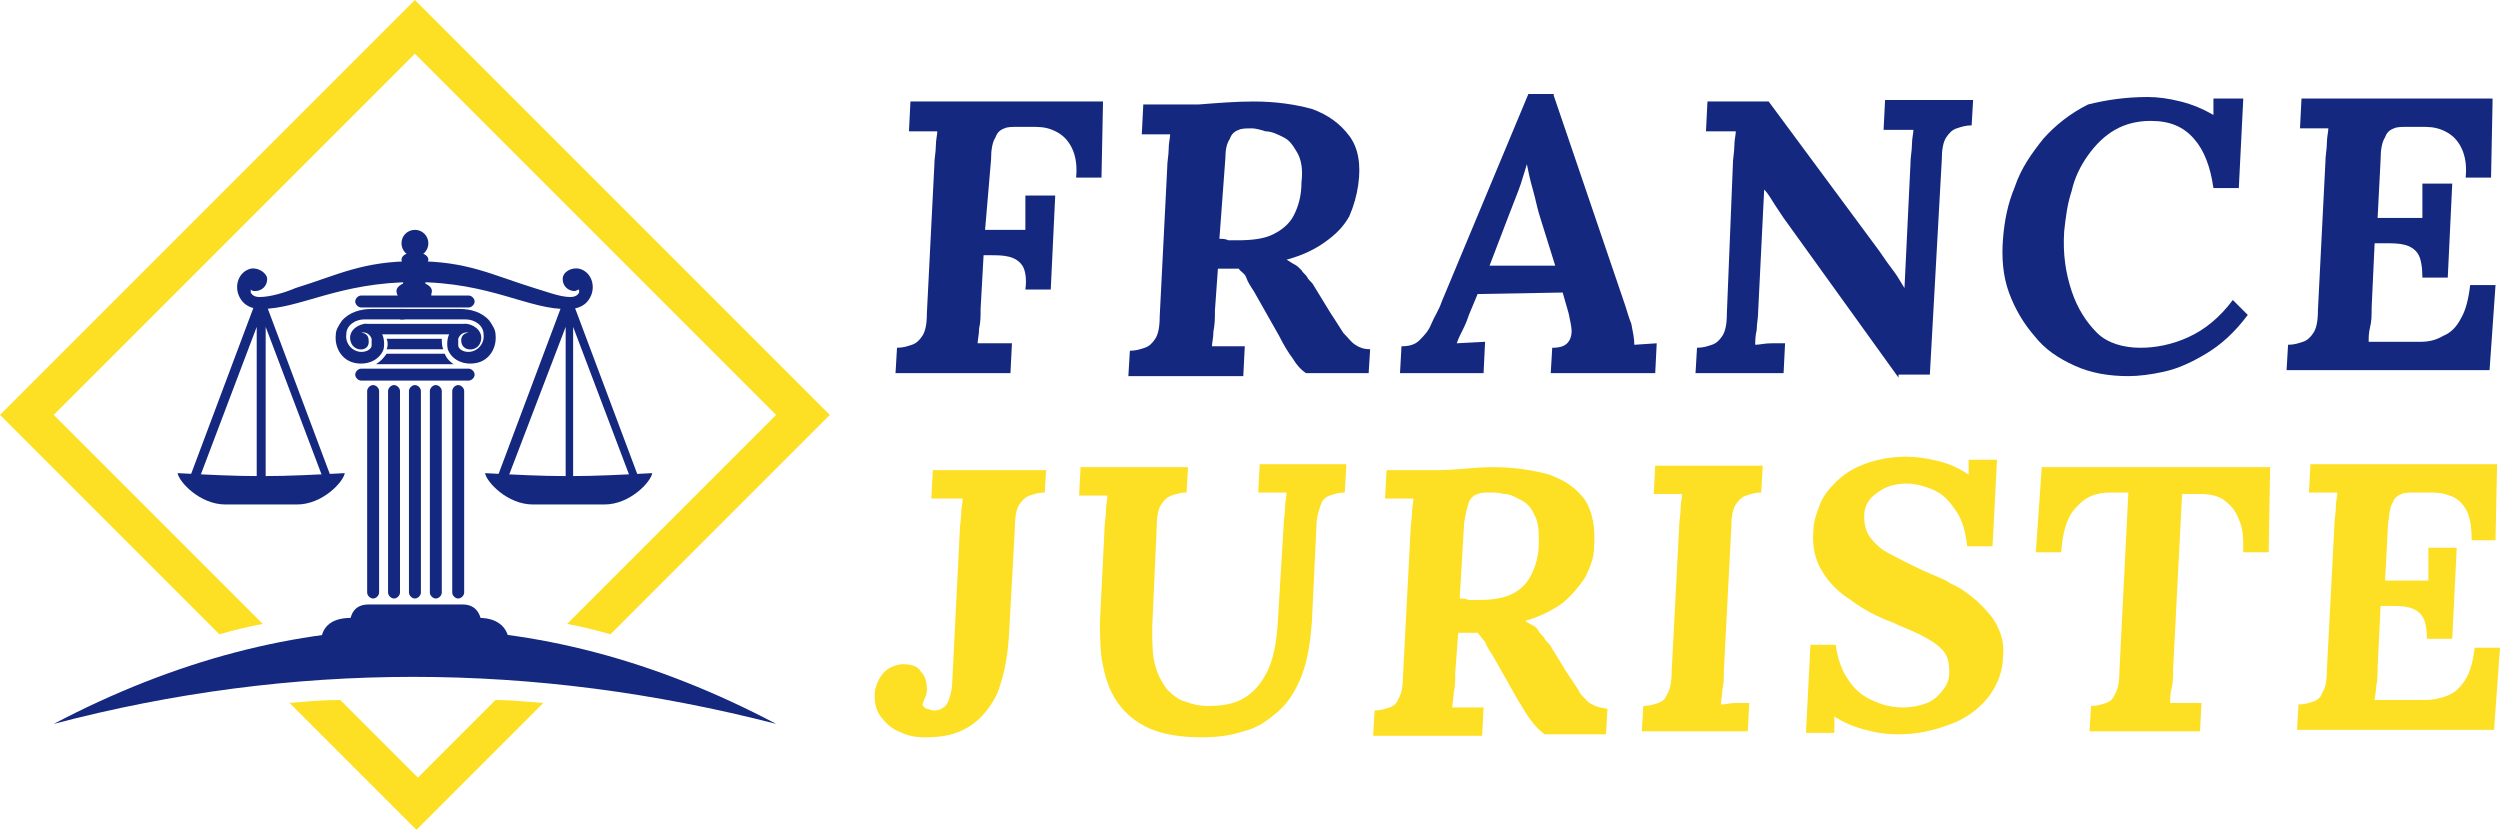
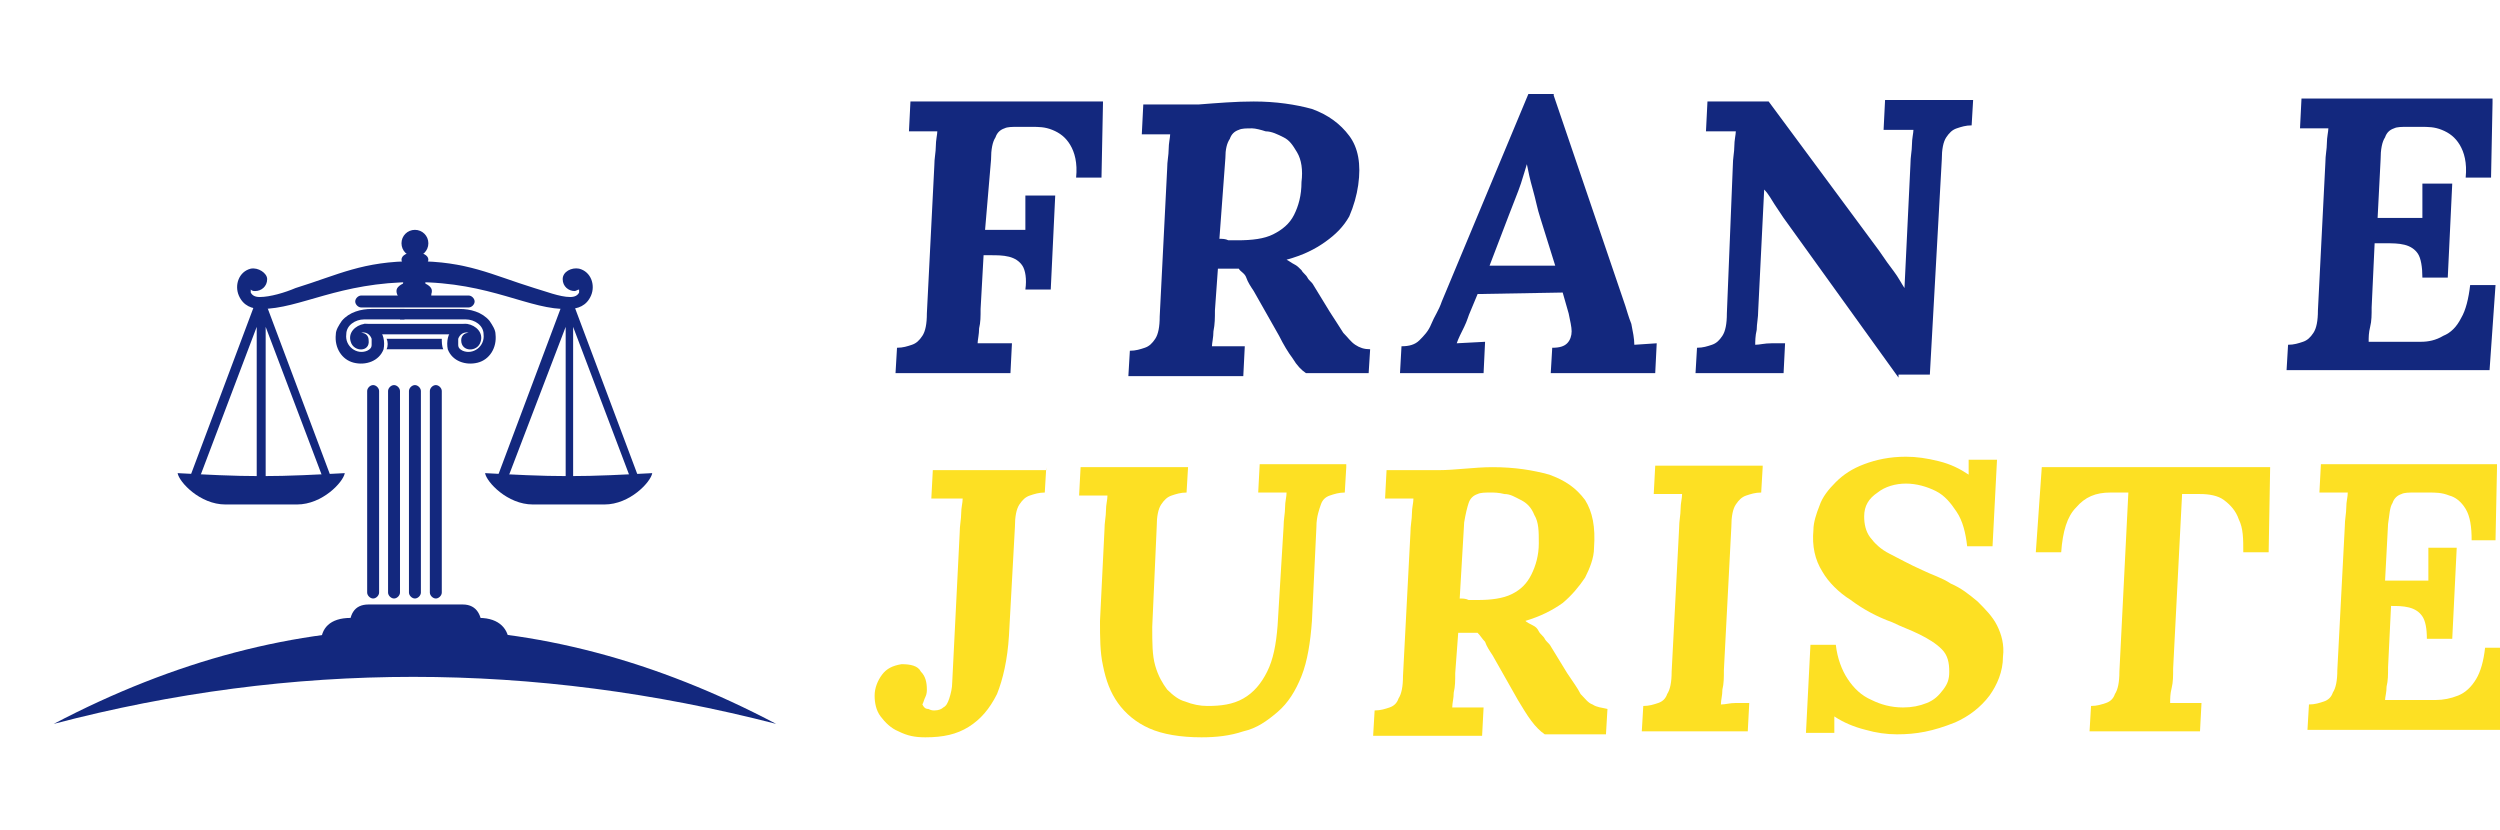
<svg xmlns="http://www.w3.org/2000/svg" version="1.1" id="Layer_1" x="0px" y="0px" width="167.5px" height="55.6px" viewBox="0 0 167.5 55.6" style="enable-background:new 0 0 167.5 55.6;" xml:space="preserve">
  <style type="text/css">
	.st0{fill:#FDE023;}
	.st1{fill-rule:evenodd;clip-rule:evenodd;fill:#13287E;}
	.st2{fill:#13287E;}
</style>
  <g>
-     <path class="st0" d="M28.7,0.9l13,13l13,13l0.9,0.9l-0.9,0.9l-13,13l-0.8,0.8c-1-0.3-1.9-0.5-2.9-0.7l1.9-1.9L52,27.8L39.9,15.7   L27.8,3.6L15.7,15.7L3.6,27.8l12.1,12.1l1.9,1.9c-1,0.2-1.9,0.4-2.9,0.7l-0.8-0.8l-13-13L0,27.8l0.9-0.9l13-13l13-13L27.8,0   L28.7,0.9L28.7,0.9z M36.4,47.1l-7.6,7.6l-0.9,0.9l-0.9-0.9l-7.6-7.6c1.1-0.1,2.2-0.2,3.4-0.2l5.2,5.2l5.2-5.2   C34.1,46.9,35.2,47,36.4,47.1L36.4,47.1z" />
    <g>
      <g>
        <path class="st1" d="M3.6,48.5C19.8,40,35.9,40,52,48.5C35.7,44.3,19.6,44.3,3.6,48.5L3.6,48.5z" />
        <path class="st2" d="M23.5,22.9c-0.2-0.6,0.3-1.1,0.9-1.2c0.2,0,0.5,0,0.7,0.1c0.1,0,0.2,0.1,0.2,0.2c0.4,0.3,0.5,0.9,0.4,1.4     c-0.3,0.8-1.2,1.1-2,0.9c-0.8-0.2-1.3-1-1.2-1.9c0-0.3,0.2-0.6,0.4-0.9c0.5-0.6,1.3-0.8,2-0.8l2.2,0v0.7h-2.7     c-0.6,0-1.2,0.4-1.2,1c-0.1,0.8,0.7,1.4,1.4,1.1c0.2-0.1,0.3-0.2,0.3-0.4c0-0.1,0-0.2,0-0.4c-0.1-0.3-0.4-0.5-0.7-0.4     c0.3,0,0.5,0.2,0.5,0.5C24.8,23.6,23.7,23.6,23.5,22.9L23.5,22.9z" />
        <polygon class="st2" points="24.4,21.7 31.2,21.7 30.4,22.4 24.8,22.4 24.4,21.7    " />
        <path class="st2" d="M32.2,22.9c0.2-0.6-0.3-1.1-0.9-1.2c-0.2,0-0.5,0-0.7,0.1c-0.1,0-0.2,0.1-0.2,0.2c-0.4,0.3-0.5,0.9-0.4,1.4     c0.3,0.8,1.2,1.1,2,0.9c0.8-0.2,1.3-1,1.2-1.9c0-0.3-0.2-0.6-0.4-0.9c-0.5-0.6-1.3-0.8-2-0.8l-4,0v0.7h4.4c0.6,0,1.2,0.4,1.2,1     c0.1,0.8-0.7,1.4-1.4,1.1c-0.2-0.1-0.3-0.2-0.3-0.4c0-0.1,0-0.2,0-0.4c0.1-0.3,0.4-0.5,0.7-0.4c-0.3,0-0.5,0.2-0.5,0.5     C30.9,23.6,32,23.6,32.2,22.9L32.2,22.9z" />
        <path class="st2" d="M24.6,26.2c0-0.2,0.2-0.4,0.4-0.4c0.2,0,0.4,0.2,0.4,0.4v13.5c0,0.2-0.2,0.4-0.4,0.4c-0.2,0-0.4-0.2-0.4-0.4     V26.2L24.6,26.2z" />
        <path class="st2" d="M26,26.2c0-0.2,0.2-0.4,0.4-0.4c0.2,0,0.4,0.2,0.4,0.4v13.5c0,0.2-0.2,0.4-0.4,0.4c-0.2,0-0.4-0.2-0.4-0.4     V26.2L26,26.2z" />
        <path class="st2" d="M27.4,26.2c0-0.2,0.2-0.4,0.4-0.4c0.2,0,0.4,0.2,0.4,0.4v13.5c0,0.2-0.2,0.4-0.4,0.4c-0.2,0-0.4-0.2-0.4-0.4     V26.2L27.4,26.2z" />
        <path class="st2" d="M28.8,26.2c0-0.2,0.2-0.4,0.4-0.4c0.2,0,0.4,0.2,0.4,0.4v13.5c0,0.2-0.2,0.4-0.4,0.4c-0.2,0-0.4-0.2-0.4-0.4     V26.2L28.8,26.2z" />
-         <path class="st2" d="M30.3,26.2c0-0.2,0.2-0.4,0.4-0.4c0.2,0,0.4,0.2,0.4,0.4v13.5c0,0.2-0.2,0.4-0.4,0.4c-0.2,0-0.4-0.2-0.4-0.4     V26.2L30.3,26.2z" />
-         <path class="st2" d="M24.2,25.5c-0.2,0-0.4-0.2-0.4-0.4c0-0.2,0.2-0.4,0.4-0.4h7.2c0.2,0,0.4,0.2,0.4,0.4c0,0.2-0.2,0.4-0.4,0.4     H24.2L24.2,25.5z" />
        <path class="st2" d="M29.7,23.4h-3.8c0.1-0.2,0.1-0.5,0-0.7h3.7C29.6,22.9,29.6,23.2,29.7,23.4L29.7,23.4z" />
-         <path class="st2" d="M25.9,23.7h3.9c0.1,0.3,0.4,0.6,0.6,0.7h-5.2C25.5,24.2,25.7,24,25.9,23.7L25.9,23.7z" />
        <path class="st2" d="M24.2,20.6c-0.2,0-0.4-0.2-0.4-0.4c0-0.2,0.2-0.4,0.4-0.4h7.2c0.2,0,0.4,0.2,0.4,0.4c0,0.2-0.2,0.4-0.4,0.4     H24.2L24.2,20.6z" />
        <path class="st1" d="M17.9,18.7c0,0.5-0.4,0.8-0.8,0.8c-0.1,0-0.2,0-0.3-0.1c0,0.1,0,0.1,0,0.2c0.1,0.2,0.3,0.3,0.6,0.3     c0.7,0,1.7-0.3,2.4-0.6c2.9-0.9,4.5-1.8,8-1.8s5.1,0.9,8,1.8c0.7,0.2,1.7,0.6,2.4,0.6c0.3,0,0.5-0.1,0.6-0.3c0-0.1,0-0.1,0-0.2     c-0.1,0-0.2,0.1-0.3,0.1c-0.4,0-0.8-0.3-0.8-0.8c0-0.5,0.6-0.8,1.1-0.7c0.8,0.2,1.1,1.1,0.8,1.8c-0.3,0.7-0.9,0.9-1.5,0.9     c-2.6,0.1-5.2-1.8-10.3-1.8c-5.1,0-7.7,1.8-10.3,1.8c-0.6,0-1.2-0.2-1.5-0.9c-0.3-0.7,0-1.6,0.8-1.8     C17.3,17.9,17.9,18.3,17.9,18.7L17.9,18.7z" />
        <path class="st1" d="M27.1,17.6c0.2,0,0.5,0,0.7,0s0.5,0,0.7,0c0,0.5,0,0.9,0,1.4c0.4,0.2,0.5,0.4,0.4,0.7c0,0.1,0,0.2-0.1,0.4     h-2.1c0-0.1,0-0.2-0.1-0.4c-0.1-0.3,0-0.5,0.4-0.7C27.1,18.5,27.1,18.1,27.1,17.6L27.1,17.6z" />
        <path class="st1" d="M27.8,15.4c0.5,0,0.9,0.4,0.9,0.9c0,0.5-0.4,0.9-0.9,0.9c-0.5,0-0.9-0.4-0.9-0.9     C26.9,15.8,27.3,15.4,27.8,15.4L27.8,15.4z" />
        <path class="st1" d="M27.8,16.9c0.5,0,0.9,0.2,0.9,0.5c0,0.3-0.4,0.5-0.9,0.5c-0.5,0-0.9-0.2-0.9-0.5     C26.9,17.1,27.3,16.9,27.8,16.9L27.8,16.9z" />
        <path class="st1" d="M11.9,31.7c1.9,0.1,3.7,0.2,5.6,0.2s3.7-0.1,5.6-0.2c-0.1,0.6-1.5,2.1-3.2,2.1h-2.4h-2.4     C13.4,33.8,12,32.3,11.9,31.7L11.9,31.7z" />
        <path class="st2" d="M17.8,20.2v0.1l4.5,12l-0.3,0.4h-4.6h-4.6l-0.2-0.4l4.5-12v-0.1h0.1H17.8L17.8,20.2L17.8,20.2z M17.8,21.9     v10.3h3.9L17.8,21.9L17.8,21.9z M17.2,32.1V21.9l-3.9,10.3H17.2L17.2,32.1z" />
        <path class="st1" d="M32.5,31.7c1.9,0.1,3.7,0.2,5.6,0.2c1.9,0,3.7-0.1,5.6-0.2c-0.1,0.6-1.5,2.1-3.2,2.1h-2.4h-2.4     C34,33.8,32.6,32.3,32.5,31.7L32.5,31.7z" />
        <path class="st2" d="M38.4,20.2v0.1l4.5,12l-0.3,0.4h-4.6h-4.6l-0.2-0.4l4.5-12v-0.1h0.1H38.4L38.4,20.2L38.4,20.2z M38.4,21.9     v10.3h3.9L38.4,21.9L38.4,21.9z M37.9,32.1V21.9L34,32.1H37.9L37.9,32.1z" />
        <path class="st1" d="M30.4,40.5c0.3,0,0.3,0,0.6,0c1,0,1.3,0.8,1.3,1.7c0,0,0,0,0,0c-3.2,0-5.7,0-8.9,0c0,0,0,0,0,0     c0-1,0.3-1.7,1.3-1.7c0.3,0,0.3,0,0.6,0H30.4L30.4,40.5z" />
        <path class="st1" d="M31.3,41.4c0.4,0,0.5,0,0.8,0c1.4,0,2,0.8,2,1.7l0,0c-4.4,0-8.2,0-12.6,0l0,0c0-1,0.6-1.7,2-1.7     c0.4,0,0.5,0,0.8,0H31.3L31.3,41.4z" />
      </g>
    </g>
  </g>
  <g>
    <path class="st2" d="M73.9,6.9l-0.1,5h-1.7c0.1-1-0.1-1.7-0.4-2.2c-0.3-0.5-0.7-0.8-1.2-1c-0.5-0.2-0.9-0.2-1.4-0.2l-0.9,0   c-0.4,0-0.7,0-0.9,0.1c-0.3,0.1-0.5,0.3-0.6,0.6c-0.2,0.3-0.3,0.8-0.3,1.5L66,15.4h2.7c0-0.2,0-0.5,0-0.8s0-0.5,0-0.8s0-0.5,0-0.7   h2l-0.3,6.3h-1.7c0.1-0.7,0-1.3-0.2-1.6c-0.2-0.3-0.5-0.5-0.9-0.6c-0.4-0.1-0.8-0.1-1.3-0.1c-0.1,0-0.1,0-0.2,0s-0.1,0-0.2,0   l-0.2,3.6c0,0.5,0,0.9-0.1,1.3c0,0.4-0.1,0.8-0.1,1c0.2,0,0.4,0,0.8,0s0.6,0,0.9,0c0.3,0,0.5,0,0.6,0l-0.1,2H60l0.1-1.7   c0.4,0,0.7-0.1,1-0.2c0.3-0.1,0.5-0.3,0.7-0.6c0.2-0.3,0.3-0.8,0.3-1.5l0.5-9.9c0-0.5,0.1-0.9,0.1-1.3c0-0.4,0.1-0.8,0.1-1   c-0.3,0-0.6,0-1,0s-0.7,0-0.9,0l0.1-2H73.9z" />
    <path class="st2" d="M84,6.8c1.5,0,2.8,0.2,3.9,0.5c1.1,0.4,1.9,1,2.5,1.8c0.6,0.8,0.8,1.9,0.6,3.3c-0.1,0.7-0.3,1.4-0.6,2.1   c-0.4,0.7-0.9,1.2-1.6,1.7c-0.7,0.5-1.5,0.9-2.6,1.2c0.2,0.1,0.3,0.2,0.5,0.3c0.2,0.1,0.3,0.2,0.5,0.4c0.1,0.2,0.3,0.3,0.4,0.5   c0.1,0.2,0.3,0.3,0.4,0.5l1.1,1.8c0.4,0.6,0.7,1.1,0.9,1.4c0.3,0.3,0.5,0.6,0.8,0.8s0.6,0.3,1,0.3L91.7,25h-4.2   c-0.3-0.2-0.6-0.5-0.9-1c-0.3-0.4-0.6-0.9-0.9-1.5L84,19.5c-0.2-0.3-0.4-0.6-0.5-0.9S83.1,18.2,83,18c-0.2,0-0.3,0-0.5,0   c-0.1,0-0.3,0-0.4,0c-0.1,0-0.3,0-0.5,0l-0.2,2.8c0,0.5,0,0.9-0.1,1.4c0,0.4-0.1,0.8-0.1,1c0.2,0,0.4,0,0.7,0s0.6,0,0.9,0   s0.5,0,0.6,0l-0.1,2h-7.7l0.1-1.7c0.4,0,0.7-0.1,1-0.2c0.3-0.1,0.5-0.3,0.7-0.6c0.2-0.3,0.3-0.8,0.3-1.5l0.5-9.9   c0-0.5,0.1-0.9,0.1-1.3c0-0.4,0.1-0.8,0.1-1c-0.3,0-0.6,0-1,0s-0.7,0-0.9,0l0.1-2c1.2,0,2.5,0,3.7,0C81.6,6.9,82.8,6.8,84,6.8z    M83.9,8.6c-0.4,0-0.7,0-0.9,0.1c-0.3,0.1-0.5,0.3-0.6,0.6c-0.2,0.3-0.3,0.7-0.3,1.3L81.7,16c0.2,0,0.4,0,0.6,0.1   c0.2,0,0.4,0,0.6,0c1,0,1.8-0.1,2.4-0.4c0.6-0.3,1.1-0.7,1.4-1.3c0.3-0.6,0.5-1.3,0.5-2.2c0.1-0.8,0-1.5-0.3-2S86.4,9.4,86,9.2   c-0.4-0.2-0.8-0.4-1.2-0.4C84.5,8.7,84.1,8.6,83.9,8.6z" />
    <path class="st2" d="M104.1,6.4l4.8,14.1c0.1,0.3,0.2,0.7,0.4,1.2c0.1,0.5,0.2,1,0.2,1.4L111,23l-0.1,2h-7l0.1-1.7   c0.5,0,0.8-0.1,1-0.3c0.2-0.2,0.3-0.5,0.3-0.8c0-0.3-0.1-0.7-0.2-1.2l-0.4-1.4L99,19.7l-0.5,1.2c-0.1,0.2-0.2,0.6-0.4,1   s-0.4,0.8-0.5,1.1l1.9-0.1L99.4,25h-5.6l0.1-1.8c0.5,0,0.9-0.1,1.2-0.4c0.3-0.3,0.6-0.6,0.8-1.1s0.5-0.9,0.7-1.5l5.8-13.9H104.1z    M102.3,11c-0.1,0.3-0.2,0.7-0.4,1.3c-0.2,0.6-0.5,1.3-0.8,2.1l-1.3,3.4h4.4l-1-3.2c-0.2-0.6-0.3-1.2-0.5-1.9   C102.5,12,102.4,11.5,102.3,11z" />
    <path class="st2" d="M127.2,25.3l-7.7-10.7c-0.2-0.3-0.4-0.6-0.6-0.9c-0.2-0.3-0.4-0.7-0.7-1h0l-0.4,8.1c0,0.5-0.1,0.9-0.1,1.3   c-0.1,0.4-0.1,0.8-0.1,1c0.3,0,0.6-0.1,1.1-0.1s0.7,0,0.9,0l-0.1,2h-5.9l0.1-1.7c0.4,0,0.7-0.1,1-0.2c0.3-0.1,0.5-0.3,0.7-0.6   c0.2-0.3,0.3-0.8,0.3-1.5l0.4-9.9c0-0.5,0.1-0.9,0.1-1.3c0-0.4,0.1-0.8,0.1-1c-0.3,0-0.6,0-1.1,0s-0.7,0-0.9,0l0.1-2h4.1l7.4,10   c0.4,0.6,0.7,1,1,1.4c0.3,0.4,0.5,0.8,0.7,1.1h0l0.4-8.3c0-0.5,0.1-0.9,0.1-1.3c0-0.4,0.1-0.8,0.1-1c-0.3,0-0.6,0-1.1,0   s-0.7,0-0.9,0l0.1-2h5.9l-0.1,1.7c-0.4,0-0.7,0.1-1,0.2c-0.3,0.1-0.5,0.3-0.7,0.6c-0.2,0.3-0.3,0.8-0.3,1.5l-0.8,14.4H127.2z" />
-     <path class="st2" d="M143.9,6.5c0.7,0,1.4,0.1,2.2,0.3c0.8,0.2,1.5,0.5,2.2,0.9h0l0-1.1h2l-0.3,6h-1.7c-0.2-1.4-0.6-2.5-1.3-3.3   c-0.7-0.8-1.6-1.2-2.9-1.2c-0.9,0-1.7,0.2-2.4,0.6c-0.7,0.4-1.3,1-1.8,1.7c-0.5,0.7-0.9,1.5-1.1,2.4c-0.3,0.9-0.4,1.8-0.5,2.7   c-0.1,1.5,0.1,2.8,0.5,4s1,2.1,1.7,2.8s1.8,1,2.9,1c1,0,2.1-0.2,3.2-0.7c1.1-0.5,2.1-1.3,3-2.5l1,1c-0.9,1.2-1.8,2-2.8,2.6   s-1.9,1-2.8,1.2c-0.9,0.2-1.7,0.3-2.4,0.3c-1.3,0-2.5-0.2-3.6-0.7s-2-1.1-2.7-2c-0.7-0.8-1.3-1.8-1.7-2.9c-0.4-1.1-0.5-2.3-0.4-3.6   c0.1-1.2,0.3-2.3,0.8-3.5c0.4-1.2,1.1-2.2,1.9-3.2c0.8-0.9,1.8-1.7,3-2.3C141.1,6.7,142.4,6.5,143.9,6.5z" />
    <path class="st2" d="M167,6.9l-0.1,5h-1.7c0.1-1-0.1-1.7-0.4-2.2c-0.3-0.5-0.7-0.8-1.2-1c-0.5-0.2-0.9-0.2-1.4-0.2l-0.9,0   c-0.4,0-0.7,0-0.9,0.1c-0.3,0.1-0.5,0.3-0.6,0.6c-0.2,0.3-0.3,0.8-0.3,1.5l-0.2,3.9h3c0-0.2,0-0.5,0-0.8c0-0.3,0-0.5,0-0.8   s0-0.5,0-0.7h2l-0.3,6.3h-1.7c0-0.7-0.1-1.3-0.3-1.6c-0.2-0.3-0.5-0.5-0.9-0.6c-0.4-0.1-0.8-0.1-1.3-0.1l-0.7,0l-0.2,4.3   c0,0.5,0,0.9-0.1,1.3s-0.1,0.7-0.1,1h3.5c0.5,0,1-0.1,1.5-0.4c0.5-0.2,0.9-0.6,1.2-1.2c0.3-0.5,0.5-1.3,0.6-2.2h1.7l-0.4,5.7h-13.6   l0.1-1.7c0.4,0,0.7-0.1,1-0.2c0.3-0.1,0.5-0.3,0.7-0.6c0.2-0.3,0.3-0.8,0.3-1.5l0.5-9.9c0-0.5,0.1-0.9,0.1-1.3c0-0.4,0.1-0.8,0.1-1   c-0.3,0-0.6,0-1,0s-0.7,0-0.9,0l0.1-2H167z" />
    <path class="st0" d="M70.1,31.3L70,33c-0.4,0-0.7,0.1-1,0.2c-0.3,0.1-0.5,0.3-0.7,0.6c-0.2,0.3-0.3,0.8-0.3,1.5l-0.4,7.3   c-0.1,1.6-0.4,2.9-0.8,3.9c-0.5,1-1.1,1.7-1.9,2.2c-0.8,0.5-1.7,0.7-2.9,0.7c-0.7,0-1.2-0.1-1.8-0.4c-0.5-0.2-0.9-0.6-1.2-1   c-0.3-0.4-0.4-0.9-0.4-1.4c0-0.5,0.2-1,0.5-1.4c0.3-0.4,0.7-0.6,1.3-0.7c0.6,0,1.1,0.1,1.3,0.5c0.3,0.3,0.4,0.7,0.4,1.2   c0,0.1,0,0.3-0.1,0.5s-0.1,0.3-0.2,0.5c0.1,0.2,0.2,0.3,0.4,0.3c0.2,0.1,0.3,0.1,0.4,0.1c0.3,0,0.5-0.1,0.6-0.2   c0.2-0.1,0.3-0.3,0.4-0.6c0.1-0.3,0.2-0.7,0.2-1.1l0.5-10c0-0.5,0.1-0.9,0.1-1.3c0-0.4,0.1-0.7,0.1-1c-0.2,0-0.4,0-0.7,0   c-0.3,0-0.5,0-0.8,0c-0.3,0-0.4,0-0.6,0l0.1-1.9H70.1z" />
    <path class="st0" d="M90.2,31.3L90.1,33c-0.4,0-0.7,0.1-1,0.2c-0.3,0.1-0.5,0.3-0.6,0.6s-0.3,0.8-0.3,1.5l-0.3,6.3   c-0.1,1.4-0.3,2.7-0.7,3.7c-0.4,1-0.9,1.8-1.6,2.4c-0.7,0.6-1.4,1.1-2.3,1.3c-0.9,0.3-1.8,0.4-2.8,0.4c-1.4,0-2.6-0.2-3.5-0.6   c-0.9-0.4-1.6-1-2.1-1.7s-0.8-1.5-1-2.5c-0.2-0.9-0.2-1.9-0.2-3l0.3-6.1c0-0.5,0.1-0.9,0.1-1.3c0-0.4,0.1-0.7,0.1-1   c-0.3,0-0.6,0-1,0c-0.4,0-0.7,0-0.9,0l0.1-1.9h7.2L79.5,33c-0.4,0-0.7,0.1-1,0.2c-0.3,0.1-0.5,0.3-0.7,0.6   c-0.2,0.3-0.3,0.8-0.3,1.5L77.2,42c0,1.1,0,1.9,0.2,2.6c0.2,0.7,0.5,1.2,0.8,1.6c0.4,0.4,0.8,0.7,1.2,0.8c0.5,0.2,1,0.3,1.5,0.3   c0.9,0,1.7-0.1,2.4-0.5c0.7-0.4,1.2-1,1.6-1.8s0.6-1.8,0.7-3.1l0.4-6.6c0-0.5,0.1-0.9,0.1-1.3c0-0.4,0.1-0.7,0.1-1   c-0.3,0-0.6,0-1,0s-0.7,0-0.9,0l0.1-1.9H90.2z" />
    <path class="st0" d="M100,31.3c1.5,0,2.7,0.2,3.8,0.5c1.1,0.4,1.8,0.9,2.4,1.7c0.5,0.8,0.7,1.8,0.6,3.2c0,0.7-0.3,1.4-0.6,2   c-0.4,0.6-0.9,1.2-1.5,1.7c-0.7,0.5-1.5,0.9-2.5,1.2c0.1,0.1,0.3,0.2,0.5,0.3c0.2,0.1,0.3,0.2,0.4,0.4c0.1,0.2,0.3,0.3,0.4,0.5   s0.3,0.3,0.4,0.5l1.1,1.8c0.4,0.6,0.7,1,0.9,1.4c0.3,0.3,0.5,0.6,0.8,0.7c0.3,0.2,0.6,0.2,1,0.3l-0.1,1.7h-4.1   c-0.3-0.2-0.6-0.5-0.9-0.9c-0.3-0.4-0.6-0.9-0.9-1.4l-1.7-3c-0.2-0.3-0.4-0.6-0.5-0.9c-0.2-0.2-0.3-0.4-0.5-0.6c-0.2,0-0.3,0-0.5,0   s-0.3,0-0.4,0s-0.3,0-0.4,0l-0.2,2.7c0,0.5,0,0.9-0.1,1.3c0,0.4-0.1,0.7-0.1,1c0.2,0,0.4,0,0.7,0c0.3,0,0.6,0,0.8,0   c0.3,0,0.5,0,0.6,0l-0.1,1.9H92l0.1-1.7c0.4,0,0.7-0.1,1-0.2c0.3-0.1,0.5-0.3,0.6-0.6c0.2-0.3,0.3-0.8,0.3-1.5l0.5-9.6   c0-0.5,0.1-0.9,0.1-1.3c0-0.4,0.1-0.7,0.1-1c-0.3,0-0.6,0-1,0s-0.7,0-0.9,0l0.1-1.9c1.2,0,2.4,0,3.5,0S98.8,31.3,100,31.3z    M99.9,33c-0.4,0-0.7,0-0.9,0.1c-0.3,0.1-0.5,0.3-0.6,0.6s-0.2,0.7-0.3,1.3l-0.3,5.1c0.2,0,0.4,0,0.6,0.1c0.2,0,0.4,0,0.6,0   c0.9,0,1.7-0.1,2.3-0.4c0.6-0.3,1-0.7,1.3-1.3s0.5-1.3,0.5-2.1c0-0.8,0-1.4-0.3-1.9c-0.2-0.5-0.5-0.8-0.9-1   c-0.4-0.2-0.7-0.4-1.1-0.4C100.4,33,100.1,33,99.9,33z" />
    <path class="st0" d="M118.1,31.3L118,33c-0.4,0-0.7,0.1-1,0.2c-0.3,0.1-0.5,0.3-0.7,0.6c-0.2,0.3-0.3,0.8-0.3,1.5l-0.5,9.6   c0,0.5,0,0.9-0.1,1.3c0,0.4-0.1,0.7-0.1,1c0.3,0,0.6-0.1,1-0.1c0.4,0,0.7,0,0.9,0l-0.1,1.9h-7.1l0.1-1.7c0.4,0,0.7-0.1,1-0.2   c0.3-0.1,0.5-0.3,0.6-0.6c0.2-0.3,0.3-0.8,0.3-1.5l0.5-9.6c0-0.5,0.1-0.9,0.1-1.3c0-0.4,0.1-0.7,0.1-1c-0.3,0-0.6,0-1,0   s-0.7,0-0.9,0l0.1-1.9H118.1z" />
    <path class="st0" d="M127.1,49.2c-0.7,0-1.4-0.1-2.1-0.3c-0.8-0.2-1.5-0.5-2.1-0.9v1.1h-1.9l0.3-5.9h1.7c0.1,0.9,0.4,1.7,0.8,2.3   c0.4,0.6,0.9,1.1,1.6,1.4c0.6,0.3,1.3,0.5,2.1,0.5c0.6,0,1.1-0.1,1.6-0.3s0.8-0.5,1.1-0.9s0.4-0.7,0.4-1.2c0-0.6-0.1-1.1-0.5-1.5   c-0.4-0.4-0.9-0.7-1.5-1c-0.6-0.3-1.2-0.5-1.8-0.8c-1.1-0.4-2-0.9-2.8-1.5c-0.8-0.5-1.5-1.2-1.9-1.9c-0.5-0.8-0.7-1.7-0.6-2.8   c0-0.5,0.2-1.1,0.4-1.6c0.2-0.6,0.6-1.1,1.1-1.6s1.1-0.9,1.9-1.2c0.8-0.3,1.7-0.5,2.8-0.5c0.7,0,1.4,0.1,2.2,0.3   c0.8,0.2,1.4,0.5,2,0.9v-1h1.9l-0.3,5.8h-1.7c-0.1-0.9-0.3-1.7-0.7-2.3s-0.8-1.1-1.4-1.4c-0.6-0.3-1.3-0.5-2-0.5   c-0.7,0-1.4,0.2-1.9,0.6c-0.6,0.4-0.9,0.9-0.9,1.6c0,0.5,0.1,1,0.4,1.4c0.3,0.4,0.7,0.8,1.3,1.1c0.6,0.3,1.3,0.7,2.2,1.1   c0.6,0.3,1.3,0.5,1.9,0.9c0.7,0.3,1.2,0.7,1.8,1.2c0.5,0.5,1,1,1.3,1.6c0.3,0.6,0.5,1.3,0.4,2.1c0,1-0.4,1.9-0.9,2.6   c-0.6,0.8-1.4,1.4-2.3,1.8C129.5,49,128.4,49.2,127.1,49.2z" />
    <path class="st0" d="M152.1,31.3L152,37h-1.7c0-0.9,0-1.6-0.3-2.2c-0.2-0.6-0.6-1-1-1.3s-1-0.4-1.6-0.4h-1.2l-0.6,11.7   c0,0.5,0,0.9-0.1,1.3c-0.1,0.4-0.1,0.7-0.1,1c0.2,0,0.4,0,0.7,0c0.3,0,0.5,0,0.8,0c0.3,0,0.4,0,0.6,0l-0.1,1.9H140l0.1-1.7   c0.4,0,0.7-0.1,1-0.2c0.3-0.1,0.5-0.3,0.6-0.6c0.2-0.3,0.3-0.8,0.3-1.5l0.6-12h-1.2c-1,0-1.7,0.3-2.3,1c-0.6,0.6-0.9,1.6-1,3h-1.7   l0.4-5.7H152.1z" />
-     <path class="st0" d="M167.3,31.3l-0.1,4.9h-1.6c0-0.9-0.1-1.6-0.4-2.1c-0.3-0.5-0.7-0.8-1.1-0.9c-0.5-0.2-0.9-0.2-1.4-0.2l-0.9,0   c-0.4,0-0.7,0-0.9,0.1c-0.3,0.1-0.5,0.3-0.6,0.6c-0.2,0.3-0.2,0.8-0.3,1.4l-0.2,3.8h2.9c0-0.2,0-0.5,0-0.7s0-0.5,0-0.8s0-0.5,0-0.7   h1.9l-0.3,6.1h-1.7c0-0.7-0.1-1.2-0.3-1.5c-0.2-0.3-0.5-0.5-0.9-0.6s-0.8-0.1-1.2-0.1l-0.7,0l-0.2,4.1c0,0.5,0,0.9-0.1,1.3   c0,0.4-0.1,0.7-0.1,0.9h3.4c0.5,0,1-0.1,1.5-0.3c0.5-0.2,0.9-0.6,1.2-1.1c0.3-0.5,0.5-1.2,0.6-2.1h1.7l-0.4,5.5h-13.2l0.1-1.7   c0.4,0,0.7-0.1,1-0.2c0.3-0.1,0.5-0.3,0.6-0.6c0.2-0.3,0.3-0.8,0.3-1.5l0.5-9.6c0-0.5,0.1-0.9,0.1-1.3c0-0.4,0.1-0.7,0.1-1   c-0.3,0-0.6,0-1,0s-0.7,0-0.9,0l0.1-1.9H167.3z" />
+     <path class="st0" d="M167.3,31.3l-0.1,4.9h-1.6c0-0.9-0.1-1.6-0.4-2.1c-0.3-0.5-0.7-0.8-1.1-0.9c-0.5-0.2-0.9-0.2-1.4-0.2l-0.9,0   c-0.4,0-0.7,0-0.9,0.1c-0.3,0.1-0.5,0.3-0.6,0.6c-0.2,0.3-0.2,0.8-0.3,1.4l-0.2,3.8h2.9c0-0.2,0-0.5,0-0.7s0-0.5,0-0.8s0-0.5,0-0.7   h1.9l-0.3,6.1h-1.7c0-0.7-0.1-1.2-0.3-1.5c-0.2-0.3-0.5-0.5-0.9-0.6s-0.8-0.1-1.2-0.1l-0.2,4.1c0,0.5,0,0.9-0.1,1.3   c0,0.4-0.1,0.7-0.1,0.9h3.4c0.5,0,1-0.1,1.5-0.3c0.5-0.2,0.9-0.6,1.2-1.1c0.3-0.5,0.5-1.2,0.6-2.1h1.7l-0.4,5.5h-13.2l0.1-1.7   c0.4,0,0.7-0.1,1-0.2c0.3-0.1,0.5-0.3,0.6-0.6c0.2-0.3,0.3-0.8,0.3-1.5l0.5-9.6c0-0.5,0.1-0.9,0.1-1.3c0-0.4,0.1-0.7,0.1-1   c-0.3,0-0.6,0-1,0s-0.7,0-0.9,0l0.1-1.9H167.3z" />
  </g>
</svg>